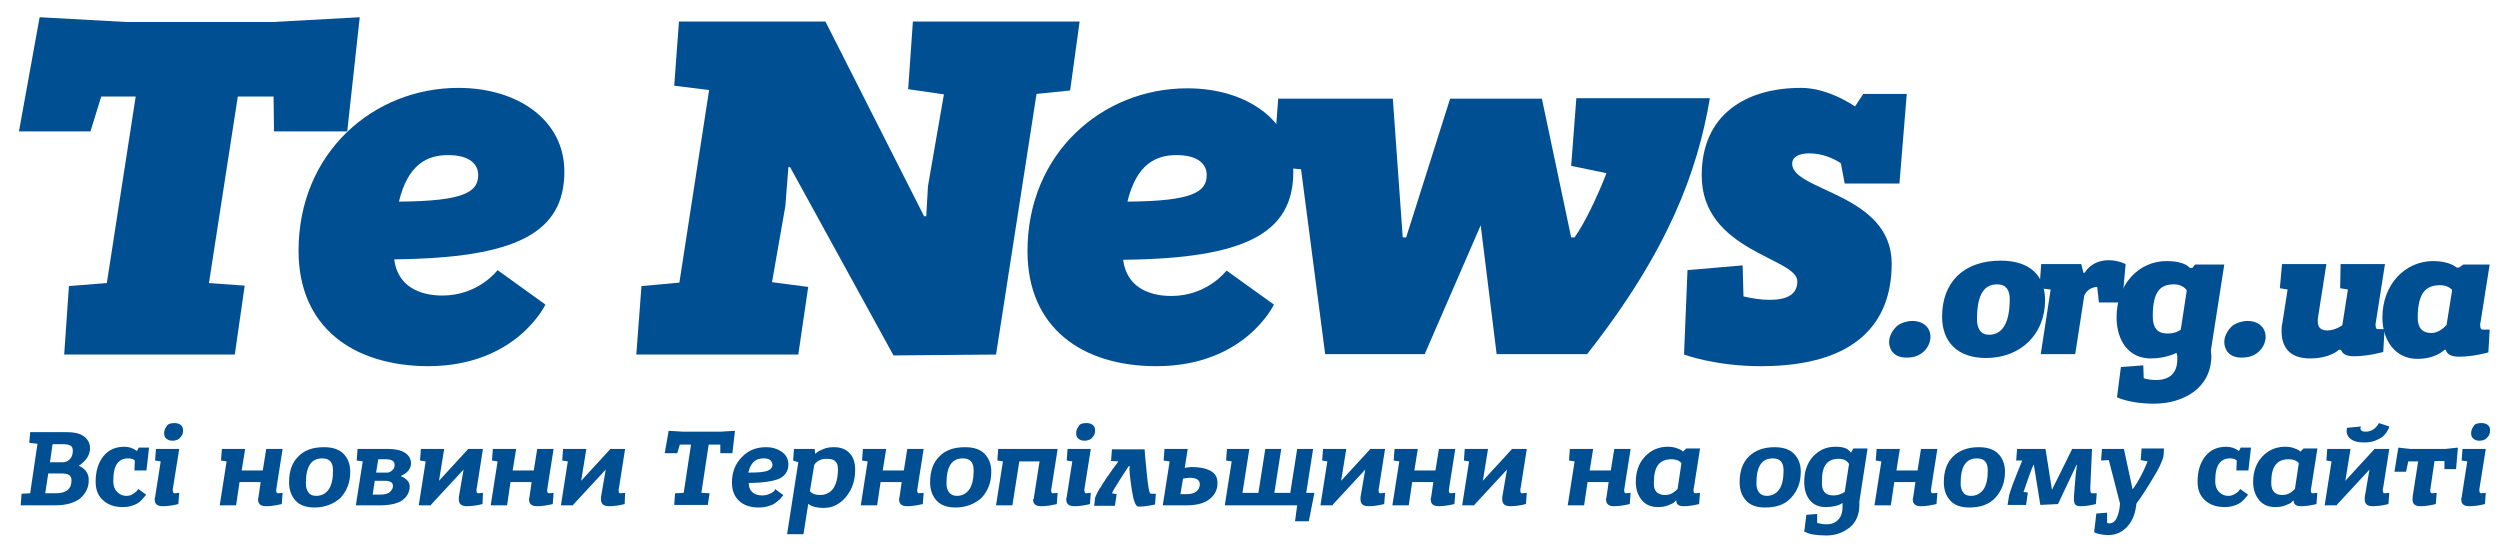
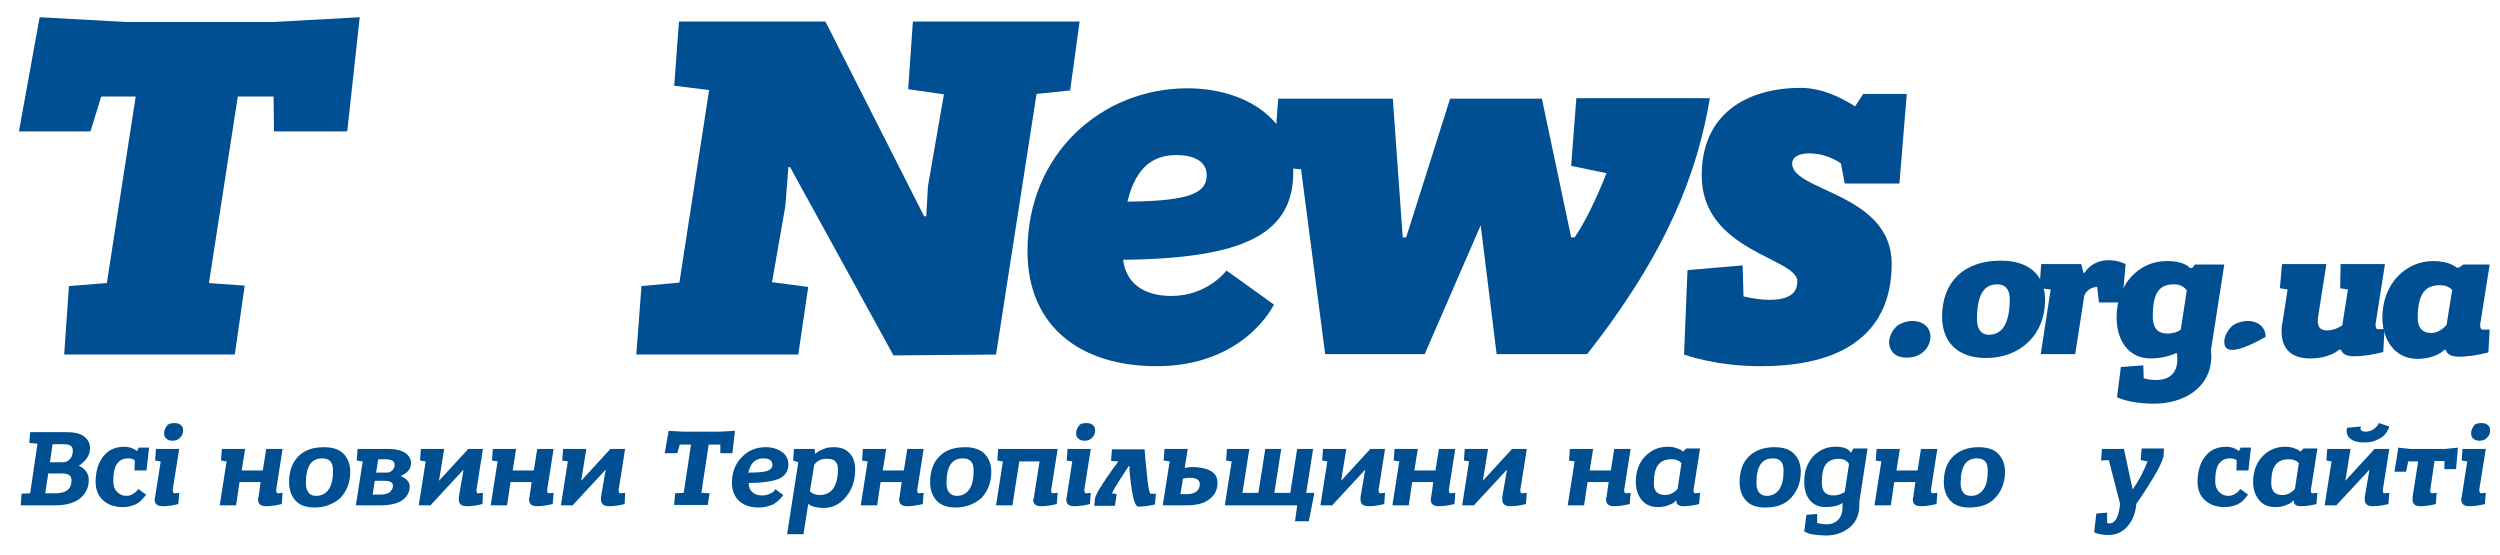
<svg xmlns="http://www.w3.org/2000/svg" version="1.1" id="Layer_1" x="0px" y="0px" viewBox="0 0 580.3 128.9" style="enable-background:new 0 0 580.3 128.9;" xml:space="preserve">
  <style type="text/css">
	.st0{fill:#004F92;}
</style>
  <g>
    <g>
      <g>
        <path class="st0" d="M16,66.4l8.8-0.7l6.7-43.3h-8L21,30.5H4.4L9.2,4l20,1.1h34.2L83.5,4l-2.9,26.5h-17l-0.1-8.1h-8.3l-6.7,43.3     l8.3,0.6l-2.3,16H14.9L16,66.4z" />
-         <path class="st0" d="M126.6,70.7c0,0-6.7,14.3-27.3,14.3c-17.3-0.1-30-9-30-26.8c0-22.8,17.4-37.8,37.1-37.8     c13.8,0,24.6,7.5,24.6,19.4c0,14.4-11.4,20.1-39.5,20.4c0.8,6.3,5.9,8.4,11.2,8.4c8.4,0,12.8-5.9,12.8-5.9L126.6,70.7z      M92.6,46.8c15.3-0.1,18.4-2.3,18.4-6.2c0-2.4-1.9-4.6-7-4.6C99.2,36,94.7,38.1,92.6,46.8z" />
      </g>
      <g>
        <path class="st0" d="M183.4,38.8H183l-0.7,9l-3.1,17.7l8.4,1.1l-2.3,15.7h-37.6l1.2-15.9l8.8-0.8l6.9-44.7l-8.1-1L157.6,5h34     l22.9,45.2h0.5l0.4-7l3.7-21.3l-8.3-1.2L211.9,5h38.7l-2.2,16l-7.8,0.8l-9.4,60.5l-23.8,0.2L183.4,38.8z" />
        <path class="st0" d="M295.7,70.7c0,0-6.7,14.3-27.3,14.3c-17.2,0-29.9-8.9-29.9-26.7c0-22.8,17.4-37.8,37.1-37.8     c13.8,0,24.6,7.5,24.6,19.4c0,14.4-11.4,20.1-39.5,20.4c0.8,6.3,5.9,8.4,11.2,8.4c8.4,0,12.8-5.9,12.8-5.9L295.7,70.7z      M261.7,46.8c15.3-0.1,18.4-2.3,18.4-6.2c0-2.4-1.9-4.6-7-4.6C268.3,36,263.8,38.1,261.7,46.8z" />
        <path class="st0" d="M296.7,22.9h26.6l2.3,32.2h0.8l10.2-32.2h21.3l6.8,32.2h0.8c2.3-3.3,5-8.8,7.4-14.9l-8.2-1.7l1.2-15.7h31     c-2.9,17.1-9.7,35.5-28.5,59.4h-21l-3.7-29.9l-13,29.9h-23.1L302,39.3l-6.5-0.6L296.7,22.9z" />
      </g>
      <g>
        <path class="st0" d="M427.3,37.9c-1.6-1.1-4.3-2.3-7.3-2.3c-2.4,0-4,0.8-4,2.4c0,6.4,23.1,6.9,23.1,23.2c0,13.5-8,23.8-30.4,23.8     c-10.6,0-17.8-2.7-17.8-2.7l0.8-19.6l12.8-1.1l0.2,7.2c2.1,0.5,4.2,0.8,6,0.8c4.2,0,6.5-1.3,6.5-4.3c0-5.5-22.2-6.9-22.2-24.6     c0-14.3,10.5-20.3,23-20.3c4.7,0,9.2,2.1,12.6,4.3l1.9-2.9h10.1l-1.7,20.8h-12.7L427.3,37.9z" />
      </g>
    </g>
    <g>
      <path class="st0" d="M438.5,79.4c0-1.3,0.7-2.7,1.9-3.8c1-0.7,2.3-1.1,3.5-1.1c2.5,0,4.2,1.5,4.2,3.7c0,2-1.7,4.8-5.4,4.8    C439.4,83.1,438.5,80.9,438.5,79.4z" />
      <path class="st0" d="M450.8,73.5c0-8,5-13,13.6-13c6.7,0,10.3,3.4,10.3,9.2c0,8-5.8,13.4-13.7,13.4    C454.3,83.1,450.8,79.3,450.8,73.5z M466.5,69.4c0-2.1-0.9-3.4-2.9-3.4c-2.9,0-4.7,2.1-4.7,8.1c0,2.1,0.8,3.6,2.8,3.6    C464.6,77.7,466.5,75.3,466.5,69.4z" />
      <path class="st0" d="M486.8,66.6c-2.1,0.1-2.8,1.6-3,2l-2.1,13.6h-8l2.3-15l-2.6-0.3l0.4-5.6h9.3l0.5,2h0.3c0,0,1.5-2.9,5.6-2.9    c2.2,0,3.9,0.9,3.9,0.9l-0.8,8.9h-5.4L486.8,66.6z" />
      <path class="st0" d="M492.3,85.2l5.2-0.4l0.1,3c0.9,0.3,1.9,0.4,2.9,0.4c3.1,0,4.9-1.6,4.9-4.8c0-0.5,0-0.9-0.1-1.4H505    c0,0-2.3,1.2-5.8,1.2c-5,0-7.9-4-7.9-9.6c0-7.4,5-13,11.6-13c4.4,0,5.4,1.6,5.4,1.6h0.6l0.6-0.8h6.8l-3.1,19.9    c0,0.5,0.1,0.9,0.1,1.3c0,7.4-6.4,11.1-13.3,11.1c-5.8,0-8.6-1.5-8.6-1.5L492.3,85.2z M506.2,76.5l1.4-9.1    c-0.2-0.3-1.1-1.4-2.9-1.4c-3.1,0-5,1.4-5,7.4c0,2.6,1,4,3.3,4C504.6,77.5,505.9,76.8,506.2,76.5z" />
-       <path class="st0" d="M516.3,79.4c0-1.3,0.7-2.7,1.9-3.8c1-0.7,2.3-1.1,3.5-1.1c2.5,0,4.2,1.5,4.2,3.7c0,2-1.7,4.8-5.4,4.8    C517.2,83.1,516.3,80.9,516.3,79.4z" />
+       <path class="st0" d="M516.3,79.4c0-1.3,0.7-2.7,1.9-3.8c1-0.7,2.3-1.1,3.5-1.1c2.5,0,4.2,1.5,4.2,3.7C517.2,83.1,516.3,80.9,516.3,79.4z" />
      <path class="st0" d="M543.3,61.3h10.3l-2.2,14c0,0.9,0.3,1.1,0.4,1.1c0.4,0,1.7,0,1.7,0l-0.3,5.3c0,0-3.5,1-6.8,1    c-1.8,0-2.7-0.6-3-1.5h-0.5c0,0-2,2-6.7,2c-4.4,0-6.6-2.3-6.6-6.3c0-0.6,0-1.3,0.2-2l1.2-7.7l-1.8-0.3l0.5-5.6H540l-1.9,12.1    c-0.1,0.4-0.1,0.8-0.1,1.2c0,1.2,0.5,2.1,2.2,2.1c1.9,0,3.5-1.2,3.5-1.2l1.3-8.3l-1.8-0.3L543.3,61.3z" />
      <path class="st0" d="M575.8,74.7c-0.1,0.3-0.1,0.6-0.1,0.8c0,0.8,0.3,1,0.5,1c0.4,0,1.7,0,1.7,0l-0.3,5.3c0,0-3.5,1-6.8,1    c-1.9,0-2.8-0.6-3.1-1.6h-0.3c0,0-1.9,2.1-6.3,2.1c-5.1,0-8.1-4.3-8.1-9.6c0-7.7,5.3-13.1,11.8-13.1c3.9,0,5.4,1.5,5.4,1.5h0.6    l1-0.7h6.1L575.8,74.7z M567.9,75.4l1.3-8.1c-0.3-0.3-1.1-1.1-2.8-1.1c-3.1,0-5.2,1.5-5.2,7.6c0,2.2,1,3.5,3.2,3.5    C566.1,77.3,567.6,75.8,567.9,75.4z" />
    </g>
  </g>
  <g>
    <path class="st0" d="M6.8,102.8l0.2-2.5h8.2c2,0,3.4,0.3,4.3,1c0.9,0.7,1.4,1.6,1.4,2.7c0,1.6-0.9,3-2.6,4.1   c1.5,0.7,2.3,1.8,2.3,3.3c0,1.7-0.6,3-1.9,4.2c-1.3,1.1-3.3,1.7-5.9,1.7h-8l0.2-2.7l2-0.1L8.7,103L6.8,102.8z M14.4,109.9h-3.2   l-0.7,4.6h2.4c2.5,0,3.7-1,3.7-3C16.6,110.4,15.9,109.9,14.4,109.9z M11.6,107.3h3c0.6,0,1.1-0.2,1.6-0.7s0.7-1.2,0.7-2   c0-0.6-0.2-1-0.6-1.2c-0.4-0.2-1-0.3-1.8-0.3h-2.3L11.6,107.3z" />
    <path class="st0" d="M31.2,109.3l0.1-2.4c-0.4-0.4-0.9-0.5-1.6-0.5c-1.1,0-1.9,0.4-2.5,1.2c-0.6,0.8-0.9,2.1-0.9,4.1   c0,1.1,0.3,1.9,0.9,2.5s1.3,0.9,2.1,0.9c0.5,0,1.1-0.1,1.5-0.4s0.8-0.5,1-0.8l0.3-0.4l1.8,1.3c0,0.1-0.1,0.2-0.2,0.3   s-0.3,0.4-0.6,0.7c-0.3,0.3-0.6,0.7-1,0.9c-0.4,0.3-0.9,0.5-1.5,0.7s-1.4,0.3-2.1,0.3c-1.9,0-3.4-0.5-4.6-1.6   c-1.2-1.1-1.7-2.5-1.7-4.3c0-2.4,0.6-4.4,1.8-5.9s2.8-2.2,4.9-2.2c1,0,2,0.3,2.9,1l0.4-0.8h2.4l-0.6,5.3H31.2z" />
    <path class="st0" d="M36,106.9l0.2-2.7h5.4l-1.5,9.4c0,0.6,0.1,0.9,0.4,0.9l1.1-0.1l-0.2,2.6c-1.2,0.3-2.4,0.5-3.6,0.5   c-1.3,0-1.9-0.5-1.9-1.6c0-0.1,0-0.3,0.1-0.5l1.3-8.3L36,106.9z M40.5,98.2c0.5,0,1,0.1,1.4,0.4c0.4,0.3,0.6,0.7,0.6,1.3   c0,0.7-0.2,1.2-0.7,1.7c-0.4,0.5-1.1,0.7-1.8,0.7c-0.6,0-1.1-0.2-1.4-0.5c-0.4-0.3-0.5-0.7-0.5-1.3c0-0.5,0.2-1.1,0.6-1.6   C39,98.4,39.6,98.2,40.5,98.2z" />
    <path class="st0" d="M51.3,106.9l0.2-2.7h5.4l-0.8,5H61l0.8-5h3.8l-1.4,8.9c0,0.3-0.1,0.5-0.1,0.6c0,0.5,0.1,0.8,0.4,0.8l1.1-0.1   l-0.2,2.6c-1.3,0.3-2.5,0.5-3.6,0.5c-1.3,0-1.9-0.5-1.9-1.6c0-0.1,0-0.3,0.1-0.5l0.5-3.5h-4.9l-0.8,5.4H51l1.6-10.2L51.3,106.9z" />
    <path class="st0" d="M73,117.8c-1.9,0-3.4-0.5-4.4-1.6c-1-1.1-1.5-2.5-1.5-4.3c0-2.5,0.7-4.5,2.1-5.9c1.4-1.5,3.4-2.2,6-2.2   c2,0,3.5,0.5,4.5,1.5c1,1,1.6,2.4,1.6,4.2c0,2.5-0.8,4.5-2.3,6.1C77.4,117,75.4,117.8,73,117.8z M73.4,115.1c1.2,0,2.2-0.5,2.9-1.5   c0.7-1,1-2.5,1-4.4c0-1.9-0.8-2.8-2.5-2.8c-2.6,0-3.8,1.9-3.8,5.8c0,0.9,0.2,1.6,0.6,2.1C71.9,114.8,72.5,115.1,73.4,115.1z" />
    <path class="st0" d="M82.8,106.9l0.2-2.7h6.8c1.9,0,3.3,0.3,4.2,0.9s1.4,1.4,1.4,2.4c0,1.3-0.8,2.3-2.4,3c1.4,0.6,2.1,1.4,2.1,2.4   c0,1.3-0.6,2.4-1.7,3.2c-1.1,0.8-2.9,1.2-5.3,1.2h-5.5l1.6-10.2L82.8,106.9z M89.2,111.6H87l-0.5,3.2h1.8c1,0,1.8-0.2,2.2-0.6   s0.7-0.8,0.7-1.3C91.3,112,90.6,111.6,89.2,111.6z M87.3,109.7h2.6c0.4,0,0.8-0.2,1.1-0.5c0.4-0.3,0.6-0.7,0.6-1.3   c0-0.9-0.7-1.3-2.2-1.3h-1.6L87.3,109.7z" />
    <path class="st0" d="M97.5,106.9l0.2-2.7h5.4l-1.2,7.4l6.7-7.3l0-0.1h3.5l-1.4,8.9c-0.1,0.3-0.1,0.5-0.1,0.7c0,0.5,0.1,0.7,0.4,0.7   l1.1-0.1L112,117c-1.2,0.3-2.4,0.5-3.6,0.5c-1.3,0-1.9-0.5-1.9-1.6c0-0.2,0-0.4,0-0.5l1.1-6.4l-7.5,8.1l-0.1,0.2h-2.8l1.6-10.2   L97.5,106.9z" />
    <path class="st0" d="M114.2,106.9l0.2-2.7h5.4l-0.8,5h4.9l0.8-5h3.8l-1.4,8.9c0,0.3-0.1,0.5-0.1,0.6c0,0.5,0.1,0.8,0.4,0.8l1.1-0.1   l-0.2,2.6c-1.3,0.3-2.5,0.5-3.6,0.5c-1.3,0-1.9-0.5-1.9-1.6c0-0.1,0-0.3,0.1-0.5l0.5-3.5h-4.9l-0.8,5.4h-3.8l1.6-10.2L114.2,106.9z   " />
    <path class="st0" d="M130.5,106.9l0.2-2.7h5.4l-1.2,7.4l6.7-7.3l0-0.1h3.5l-1.4,8.9c-0.1,0.3-0.1,0.5-0.1,0.7   c0,0.5,0.1,0.7,0.4,0.7l1.1-0.1L145,117c-1.2,0.3-2.4,0.5-3.6,0.5c-1.3,0-1.9-0.5-1.9-1.6c0-0.2,0-0.4,0-0.5l1.1-6.4l-7.5,8.1   l-0.1,0.2h-2.8l1.6-10.2L130.5,106.9z" />
    <path class="st0" d="M167.2,105.2l0-2h-2.7l-1.7,11.2l1.9,0.1l-0.4,2.7h-7.8l0.2-2.7l2-0.1l1.7-11.2h-2.6l-0.6,2h-2.9l0.9-5.2   l3.4,0.2h8.5l3.5-0.2l-0.6,5.2H167.2z" />
    <path class="st0" d="M179.9,113.5l1.9,1.4c0,0.1-0.1,0.2-0.2,0.3s-0.3,0.4-0.6,0.7c-0.3,0.3-0.7,0.6-1.1,0.9   c-0.4,0.3-0.9,0.5-1.6,0.7c-0.7,0.2-1.4,0.3-2.2,0.3c-1.9,0-3.4-0.5-4.5-1.5c-1.1-1-1.7-2.4-1.7-4.3c0-2.4,0.8-4.4,2.3-5.9   c1.5-1.6,3.4-2.3,5.6-2.3c1.5,0,2.7,0.4,3.7,1.1c1,0.7,1.5,1.7,1.5,2.9c0,1.5-0.7,2.6-2.1,3.3c-1.4,0.6-3.8,1-7.1,1   c0,1,0.3,1.7,0.9,2.2c0.6,0.5,1.3,0.7,2.2,0.7c0.6,0,1.2-0.1,1.8-0.4c0.5-0.2,0.9-0.5,1.1-0.7L179.9,113.5z M177.2,106.4   c-1.9,0-3,1.1-3.5,3.3c2.1,0,3.6-0.1,4.4-0.4c0.8-0.3,1.2-0.8,1.2-1.4c0-0.4-0.2-0.8-0.5-1.1C178.4,106.5,177.9,106.4,177.2,106.4z   " />
    <path class="st0" d="M184.1,106.9l0.2-2.7h4.8l0.1,1.1h0.1c0.1-0.1,0.3-0.3,0.5-0.4c0.2-0.2,0.7-0.4,1.4-0.7   c0.7-0.3,1.5-0.4,2.4-0.4c1.6,0,2.8,0.5,3.6,1.4c0.9,0.9,1.3,2.2,1.3,3.9c0,2.4-0.7,4.5-2.1,6.2c-1.4,1.7-3.1,2.6-5.2,2.6   c-0.8,0-1.4-0.1-2-0.2c-0.6-0.2-1-0.3-1.2-0.5l-0.3-0.2h-0.1l-1.1,7h-3.8l2.6-16.7L184.1,106.9z M189,107.9l-1,6.1   c0.5,0.6,1.3,0.9,2.3,0.9c1.3,0,2.4-0.5,3.1-1.5c0.7-1,1.1-2.5,1.1-4.5c0-0.9-0.2-1.5-0.7-1.9c-0.4-0.4-1.1-0.5-2-0.5   c-0.5,0-1.1,0.1-1.5,0.3c-0.5,0.2-0.8,0.5-1,0.7L189,107.9z" />
    <path class="st0" d="M200.1,106.9l0.2-2.7h5.4l-0.8,5h4.9l0.8-5h3.8l-1.4,8.9c0,0.3-0.1,0.5-0.1,0.6c0,0.5,0.1,0.8,0.4,0.8l1.1-0.1   l-0.2,2.6c-1.3,0.3-2.5,0.5-3.6,0.5c-1.3,0-1.9-0.5-1.9-1.6c0-0.1,0-0.3,0.1-0.5l0.5-3.5h-4.9l-0.8,5.4h-3.8l1.6-10.2L200.1,106.9z   " />
    <path class="st0" d="M221.8,117.8c-1.9,0-3.4-0.5-4.4-1.6c-1-1.1-1.5-2.5-1.5-4.3c0-2.5,0.7-4.5,2.1-5.9c1.4-1.5,3.4-2.2,6-2.2   c2,0,3.5,0.5,4.5,1.5c1,1,1.6,2.4,1.6,4.2c0,2.5-0.8,4.5-2.3,6.1C226.2,117,224.2,117.8,221.8,117.8z M222.1,115.1   c1.2,0,2.2-0.5,2.9-1.5c0.7-1,1-2.5,1-4.4c0-1.9-0.8-2.8-2.5-2.8c-2.6,0-3.8,1.9-3.8,5.8c0,0.9,0.2,1.6,0.6,2.1   C220.7,114.8,221.3,115.1,222.1,115.1z" />
    <path class="st0" d="M240,115.4l1.3-8.3h-4.7l-1.6,10.2h-3.8l1.6-10.2l-1.3-0.2l0.2-2.7h13.8l-1.4,8.9c-0.1,0.3-0.1,0.5-0.1,0.7   c0,0.5,0.1,0.7,0.4,0.7l1.1-0.1l-0.2,2.6c-1.2,0.3-2.4,0.5-3.6,0.5c-1.3,0-1.9-0.5-1.9-1.6C240,115.8,240,115.6,240,115.4z" />
    <path class="st0" d="M247.6,106.9l0.2-2.7h5.4l-1.5,9.4c0,0.6,0.1,0.9,0.4,0.9l1.1-0.1l-0.2,2.6c-1.2,0.3-2.4,0.5-3.6,0.5   c-1.3,0-1.9-0.5-1.9-1.6c0-0.1,0-0.3,0.1-0.5l1.3-8.3L247.6,106.9z M252.2,98.2c0.5,0,1,0.1,1.4,0.4c0.4,0.3,0.6,0.7,0.6,1.3   c0,0.7-0.2,1.2-0.7,1.7c-0.4,0.5-1.1,0.7-1.8,0.7c-0.6,0-1.1-0.2-1.4-0.5c-0.4-0.3-0.5-0.7-0.5-1.3c0-0.5,0.2-1.1,0.6-1.6   C250.6,98.4,251.3,98.2,252.2,98.2z" />
    <path class="st0" d="M254,117.3l0.2-1.8c0.1-0.2,0.2-0.4,0.3-0.7s0.3-0.5,0.4-0.8c0.2-0.3,0.3-0.6,0.5-0.8s0.3-0.5,0.6-1   c0.3-0.4,0.5-0.7,0.6-0.9s0.4-0.6,0.7-1c0.3-0.5,0.6-0.8,0.7-1c0.1-0.2,0.4-0.6,0.8-1.1c0.4-0.6,0.7-0.9,0.8-1.1l-1.7-0.1l0.2-2.7   h7.6c0,0.7,0.2,2.6,0.5,5.7c0.3,3.1,0.6,4.6,0.9,4.6l1.2,0l-0.2,2.5c-1.4,0.3-2.6,0.5-3.8,0.5c-0.7,0-1.2-1.3-1.6-4   c-0.4-2.7-0.6-4.5-0.5-5.4h-0.2c-0.1,0.2-0.7,1-1.7,2.6c-1,1.6-1.8,2.8-2.2,3.7l1.1,0.2l-0.4,2.7H254z" />
    <path class="st0" d="M270.1,106.9l0.2-2.7h5.4l-0.7,4.4c0.7-0.1,1.2-0.2,1.6-0.2c1.8,0,3.3,0.3,4.4,0.9c1.1,0.6,1.6,1.5,1.6,2.8   c0,1.6-0.6,2.8-1.9,3.8s-3.1,1.4-5.4,1.4h-5.4l1.6-10.2L270.1,106.9z M276.1,110.9c-0.4,0-0.9,0.1-1.5,0.2l-0.6,3.6h1.5   c0.9,0,1.7-0.2,2.2-0.6c0.5-0.4,0.8-1,0.8-1.7c0-0.5-0.2-0.9-0.7-1.2C277.4,111,276.8,110.9,276.1,110.9z" />
    <path class="st0" d="M284.6,106.9l0.2-2.7h5.2l-1.6,10.2h3.7l1.6-10.2h3.7l-1.6,10.2h3.7l1.6-10.2h3.7l-1.6,10.2h1.9l-1.3,6.6h-3.2   l0.5-3.7h-16.8l1.6-10.2L284.6,106.9z" />
    <path class="st0" d="M306.9,106.9l0.2-2.7h5.4l-1.2,7.4l6.7-7.3l0-0.1h3.5l-1.4,8.9c-0.1,0.3-0.1,0.5-0.1,0.7   c0,0.5,0.1,0.7,0.4,0.7l1.1-0.1l-0.2,2.6c-1.2,0.3-2.4,0.5-3.6,0.5c-1.3,0-1.9-0.5-1.9-1.6c0-0.2,0-0.4,0-0.5l1.1-6.4l-7.5,8.1   l-0.1,0.2h-2.8l1.6-10.2L306.9,106.9z" />
    <path class="st0" d="M323.5,106.9l0.2-2.7h5.4l-0.8,5h4.9l0.8-5h3.8l-1.4,8.9c0,0.3-0.1,0.5-0.1,0.6c0,0.5,0.1,0.8,0.4,0.8l1.1-0.1   l-0.2,2.6c-1.3,0.3-2.5,0.5-3.6,0.5c-1.3,0-1.9-0.5-1.9-1.6c0-0.1,0-0.3,0.1-0.5l0.5-3.5h-4.9l-0.8,5.4h-3.8l1.6-10.2L323.5,106.9z   " />
    <path class="st0" d="M339.8,106.9l0.2-2.7h5.4l-1.2,7.4l6.7-7.3l0-0.1h3.5l-1.4,8.9c-0.1,0.3-0.1,0.5-0.1,0.7   c0,0.5,0.1,0.7,0.4,0.7l1.1-0.1l-0.2,2.6c-1.2,0.3-2.4,0.5-3.6,0.5c-1.3,0-1.9-0.5-1.9-1.6c0-0.2,0-0.4,0-0.5l1.1-6.4l-7.5,8.1   l-0.1,0.2h-2.8l1.6-10.2L339.8,106.9z" />
    <path class="st0" d="M364.2,106.9l0.2-2.7h5.4l-0.8,5h4.9l0.8-5h3.8l-1.4,8.9c0,0.3-0.1,0.5-0.1,0.6c0,0.5,0.1,0.8,0.4,0.8l1.1-0.1   l-0.2,2.6c-1.3,0.3-2.5,0.5-3.6,0.5c-1.3,0-1.9-0.5-1.9-1.6c0-0.1,0-0.3,0.1-0.5l0.5-3.5h-4.9l-0.8,5.4h-3.8l1.6-10.2L364.2,106.9z   " />
    <path class="st0" d="M394.6,104.2l-1.4,8.9c-0.1,0.3-0.1,0.5-0.1,0.7c0,0.5,0.1,0.7,0.4,0.7l1.1-0.1l-0.2,2.6   c-1.2,0.3-2.4,0.5-3.6,0.5c-1.1,0-1.7-0.4-1.7-1.3h-0.1c-0.1,0.1-0.3,0.3-0.4,0.4c-0.2,0.2-0.6,0.4-1.4,0.7   c-0.7,0.3-1.5,0.4-2.4,0.4c-1.5,0-2.8-0.5-3.7-1.6c-0.9-1.1-1.4-2.5-1.4-4.2c0-2.4,0.7-4.4,2.1-5.9c1.4-1.5,3.2-2.3,5.3-2.3   c0.8,0,1.4,0.1,2,0.3c0.6,0.2,1,0.4,1.2,0.5l0.3,0.3h0.1l0.7-0.7H394.6z M386.5,114.9c0.7,0,1.3-0.2,1.8-0.5   c0.5-0.3,0.9-0.7,1.1-0.9l0.9-6c-0.5-0.6-1.3-0.9-2.3-0.9c-1.4,0-2.4,0.4-3.1,1.3c-0.7,0.9-1,2.3-1,4.2   C383.8,113.9,384.7,114.9,386.5,114.9z" />
    <path class="st0" d="M409.7,117.8c-1.9,0-3.4-0.5-4.4-1.6c-1-1.1-1.5-2.5-1.5-4.3c0-2.5,0.7-4.5,2.1-5.9s3.4-2.2,6-2.2   c2,0,3.5,0.5,4.5,1.5s1.6,2.4,1.6,4.2c0,2.5-0.8,4.5-2.3,6.1S412.2,117.8,409.7,117.8z M410.1,115.1c1.2,0,2.2-0.5,2.9-1.5   c0.7-1,1-2.5,1-4.4c0-1.9-0.8-2.8-2.5-2.8c-2.6,0-3.8,1.9-3.8,5.8c0,0.9,0.2,1.6,0.6,2.1C408.7,114.8,409.3,115.1,410.1,115.1z" />
    <path class="st0" d="M418.8,123.4l0.5-3.9l2.5-0.2v2.1c0.8,0.2,1.5,0.3,2.2,0.3c1.2,0,2.1-0.4,2.7-1.1c0.7-0.7,1-1.7,1-3.1   c0-0.3,0-0.6,0-0.7h-0.1c-0.9,0.6-2.2,0.9-3.8,0.9c-1.6,0-2.8-0.5-3.7-1.6c-0.9-1.1-1.3-2.5-1.3-4.3c0-2.4,0.7-4.3,2-5.8   c1.4-1.5,3.1-2.3,5.2-2.3c0.5,0,1,0,1.5,0.1c0.4,0.1,0.8,0.2,1,0.3c0.3,0.1,0.5,0.3,0.6,0.4s0.3,0.2,0.3,0.3l0.1,0.2h0.2l0.5-0.9   h3.3l-1.9,12.3c0,0.2,0,0.4,0,0.7c0,2.3-0.7,4-2.2,5.3c-1.5,1.2-3.3,1.9-5.5,1.9c-1,0-2-0.1-2.8-0.2s-1.4-0.3-1.8-0.5L418.8,123.4z    M425.6,115c0.9,0,1.8-0.3,2.6-0.8l1-6.5c-0.5-0.8-1.2-1.2-2.4-1.2c-1.3,0-2.3,0.4-2.9,1.2c-0.7,0.8-1,2.2-1,4.1   C422.8,114,423.7,115,425.6,115z" />
    <path class="st0" d="M435.4,106.9l0.2-2.7h5.4l-0.8,5h4.9l0.8-5h3.8l-1.4,8.9c0,0.3-0.1,0.5-0.1,0.6c0,0.5,0.1,0.8,0.4,0.8l1.1-0.1   l-0.2,2.6c-1.3,0.3-2.5,0.5-3.6,0.5c-1.3,0-1.9-0.5-1.9-1.6c0-0.1,0-0.3,0.1-0.5l0.5-3.5h-4.9l-0.8,5.4h-3.8l1.6-10.2L435.4,106.9z   " />
    <path class="st0" d="M457.1,117.8c-1.9,0-3.4-0.5-4.4-1.6c-1-1.1-1.5-2.5-1.5-4.3c0-2.5,0.7-4.5,2.1-5.9s3.4-2.2,6-2.2   c2,0,3.5,0.5,4.5,1.5s1.6,2.4,1.6,4.2c0,2.5-0.8,4.5-2.3,6.1S459.5,117.8,457.1,117.8z M457.5,115.1c1.2,0,2.2-0.5,2.9-1.5   c0.7-1,1-2.5,1-4.4c0-1.9-0.8-2.8-2.5-2.8c-2.6,0-3.8,1.9-3.8,5.8c0,0.9,0.2,1.6,0.6,2.1C456,114.8,456.6,115.1,457.5,115.1z" />
-     <path class="st0" d="M468,106.9l0.2-2.7h6.6l1.5,9.5h0l4.7-9.5h4.6l-0.4,8.9v0.4c0,0.7,0.1,1,0.4,1l1.1,0l-0.2,2.5   c-1.2,0.3-2.4,0.5-3.6,0.5c-0.6,0-0.9-0.1-1.2-0.4c-0.2-0.3-0.3-0.7-0.3-1.2c0-0.3,0-0.5,0-0.7l0.4-4.9l0.3-2.4H482l-4.3,9.1   l-4.1,0.2l-1.5-9.3H472c-0.7,1.6-1.4,3.7-2.3,6.3l1,0.1l-0.4,2.9H466l0.3-1.9c0.2-1.2,1.3-4,3.1-8.4L468,106.9z" />
    <path class="st0" d="M487.7,106.9l0.2-2.7h5.1l2,9.3h0.1c1.3-1.8,2.4-3.9,3.4-6.4l-1.6-0.3l0.2-2.7h5.2l-0.1,1.8   c-0.3,1.2-1.1,2.9-2.4,5c-1.3,2.2-2.6,4.2-3.9,6c-0.2,2.1-0.8,3.8-2,5.2s-2.7,2.1-4.6,2.1c-0.7,0-1.3-0.1-1.8-0.2   c-0.5-0.1-0.9-0.2-1.1-0.3l-0.3-0.2l0.5-4.3l2.5-0.2v2.4c0.2,0,0.4,0.1,0.4,0.1c0.8,0,1.4-0.4,1.8-1.2c0.4-0.8,0.7-1.9,0.8-3.4   l-2.6-10.1L487.7,106.9z" />
    <path class="st0" d="M519.1,109.3l0.1-2.4c-0.4-0.4-0.9-0.5-1.6-0.5c-1.1,0-1.9,0.4-2.5,1.2s-0.9,2.1-0.9,4.1   c0,1.1,0.3,1.9,0.9,2.5c0.6,0.6,1.3,0.9,2.1,0.9c0.5,0,1-0.1,1.5-0.4s0.8-0.5,1-0.8l0.3-0.4l1.8,1.3c0,0.1-0.1,0.2-0.2,0.3   s-0.3,0.4-0.6,0.7c-0.3,0.3-0.6,0.7-1,0.9c-0.4,0.3-0.9,0.5-1.5,0.7c-0.7,0.2-1.4,0.3-2.1,0.3c-1.9,0-3.4-0.5-4.6-1.6   c-1.2-1.1-1.7-2.5-1.7-4.3c0-2.4,0.6-4.4,1.8-5.9c1.2-1.5,2.8-2.2,4.9-2.2c1,0,2,0.3,2.9,1l0.4-0.8h2.4l-0.6,5.3H519.1z" />
    <path class="st0" d="M537.9,104.2l-1.4,8.9c-0.1,0.3-0.1,0.5-0.1,0.7c0,0.5,0.1,0.7,0.4,0.7l1.1-0.1l-0.2,2.6   c-1.2,0.3-2.4,0.5-3.6,0.5c-1.1,0-1.7-0.4-1.7-1.3h-0.1c-0.1,0.1-0.3,0.3-0.4,0.4c-0.2,0.2-0.6,0.4-1.4,0.7   c-0.7,0.3-1.5,0.4-2.4,0.4c-1.5,0-2.8-0.5-3.7-1.6c-0.9-1.1-1.4-2.5-1.4-4.2c0-2.4,0.7-4.4,2.1-5.9c1.4-1.5,3.2-2.3,5.3-2.3   c0.8,0,1.4,0.1,2,0.3c0.6,0.2,1,0.4,1.2,0.5l0.3,0.3h0.1l0.7-0.7H537.9z M529.8,114.9c0.7,0,1.3-0.2,1.8-0.5   c0.5-0.3,0.9-0.7,1.1-0.9l0.9-6c-0.5-0.6-1.3-0.9-2.3-0.9c-1.4,0-2.4,0.4-3.1,1.3c-0.7,0.9-1,2.3-1,4.2   C527.2,113.9,528,114.9,529.8,114.9z" />
    <path class="st0" d="M540,106.9l0.2-2.7h5.4l-1.2,7.4l6.7-7.3l0-0.1h3.5l-1.4,8.9c-0.1,0.3-0.1,0.5-0.1,0.7c0,0.5,0.1,0.7,0.4,0.7   l1.1-0.1l-0.2,2.6c-1.2,0.3-2.4,0.5-3.6,0.5c-1.3,0-1.9-0.5-1.9-1.6c0-0.2,0-0.4,0-0.5l1.1-6.4l-7.5,8.1l-0.1,0.2h-2.8l1.6-10.2   L540,106.9z M549.1,100.2c1.3,0,2.4-0.7,3.1-2l2.4,0.8c0,0.1-0.1,0.2-0.1,0.4c-0.1,0.2-0.2,0.4-0.5,0.9c-0.3,0.4-0.6,0.8-1,1.1   s-1,0.6-1.7,0.9c-0.8,0.3-1.6,0.4-2.5,0.4c-0.9,0-1.6-0.1-2.2-0.3c-0.6-0.2-1-0.5-1.3-0.8s-0.4-0.6-0.5-0.9   c-0.1-0.3-0.1-0.6-0.1-0.9l0.1-0.5L548,99v0.1c0,0.1-0.1,0.2-0.1,0.3C547.9,99.9,548.3,100.2,549.1,100.2z" />
    <path class="st0" d="M560,116c0-0.4,0-0.6,0.1-0.6H560l1.3-8.3H559l-0.5,2.4h-2.7l0.9-5.6l2.7,0.3h8.3l2.8-0.3l0,0.3v0l-0.4,4.7   h-2.7l0-1.9h-2.3l-1,6.8c0,0.4,0.1,0.7,0.4,0.7l1.1-0.1l-0.2,2.6c-1.2,0.3-2.4,0.5-3.6,0.5C560.6,117.5,560,117,560,116z" />
    <path class="st0" d="M571.4,106.9l0.2-2.7h5.4l-1.5,9.4c0,0.6,0.1,0.9,0.4,0.9l1.1-0.1l-0.2,2.6c-1.2,0.3-2.4,0.5-3.6,0.5   c-1.3,0-1.9-0.5-1.9-1.6c0-0.1,0-0.3,0.1-0.5l1.3-8.3L571.4,106.9z M576,98.2c0.5,0,1,0.1,1.4,0.4c0.4,0.3,0.6,0.7,0.6,1.3   c0,0.7-0.2,1.2-0.7,1.7c-0.4,0.5-1.1,0.7-1.8,0.7c-0.6,0-1.1-0.2-1.4-0.5c-0.4-0.3-0.5-0.7-0.5-1.3c0-0.5,0.2-1.1,0.6-1.6   C574.4,98.4,575.1,98.2,576,98.2z" />
  </g>
</svg>